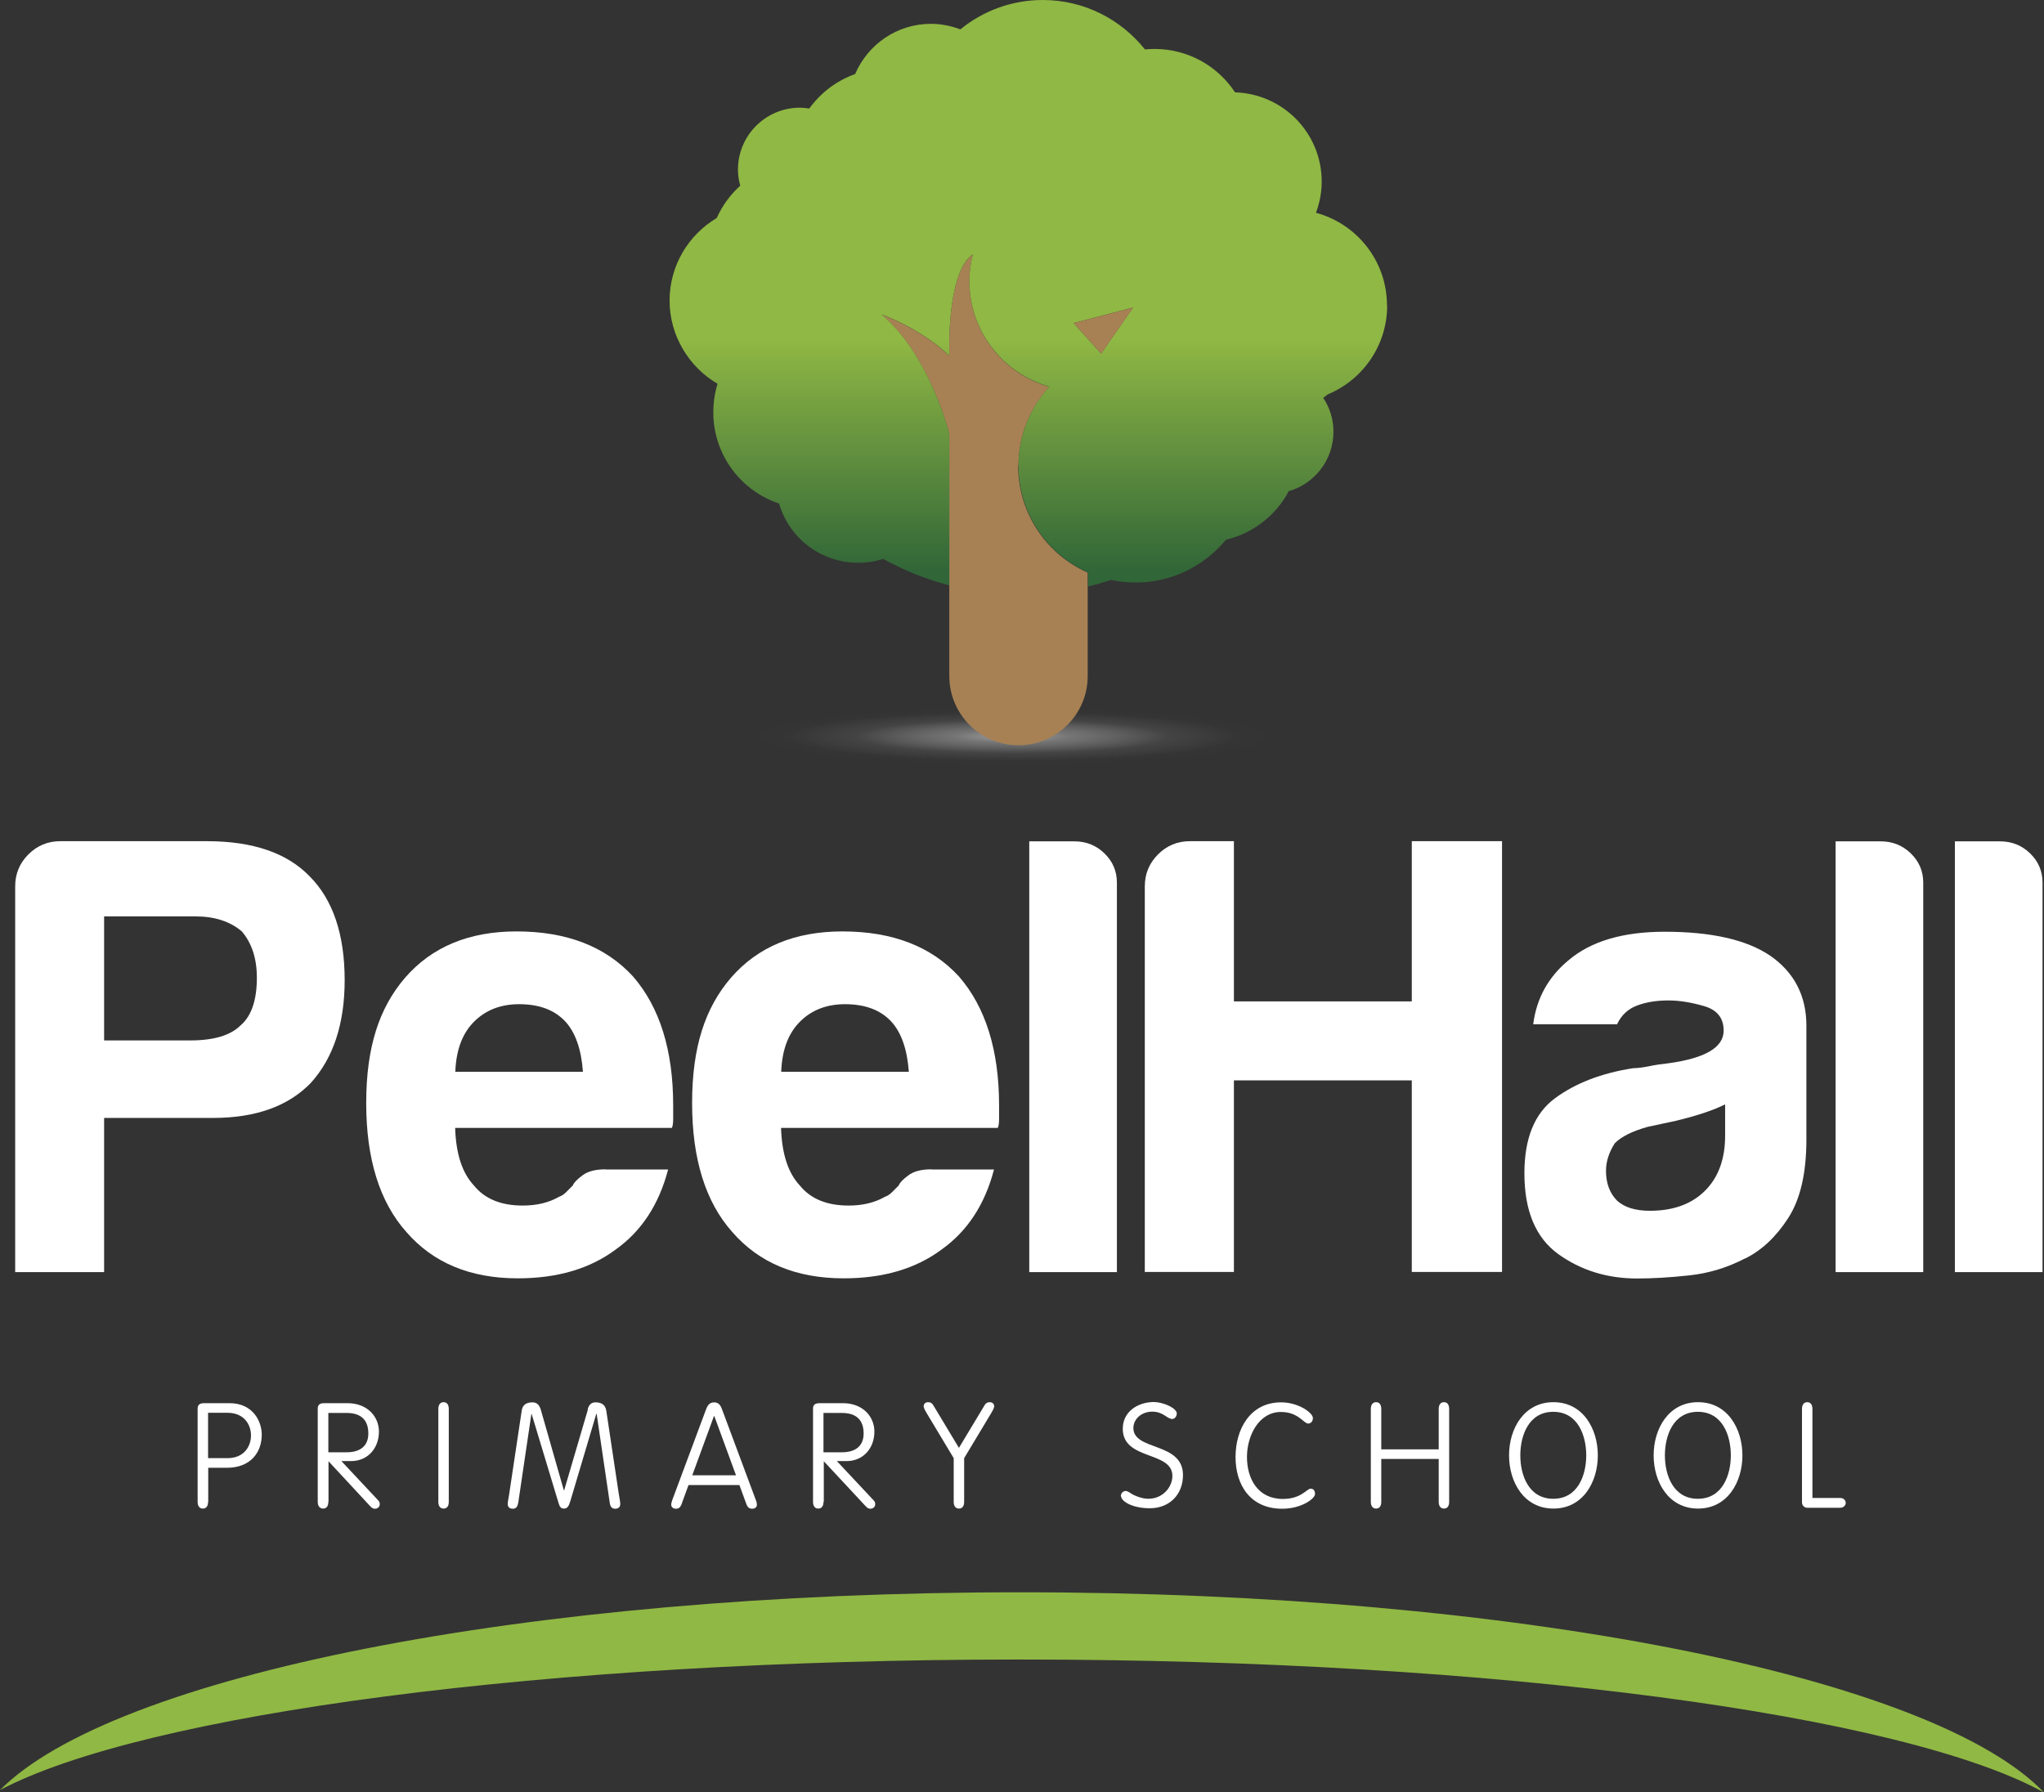
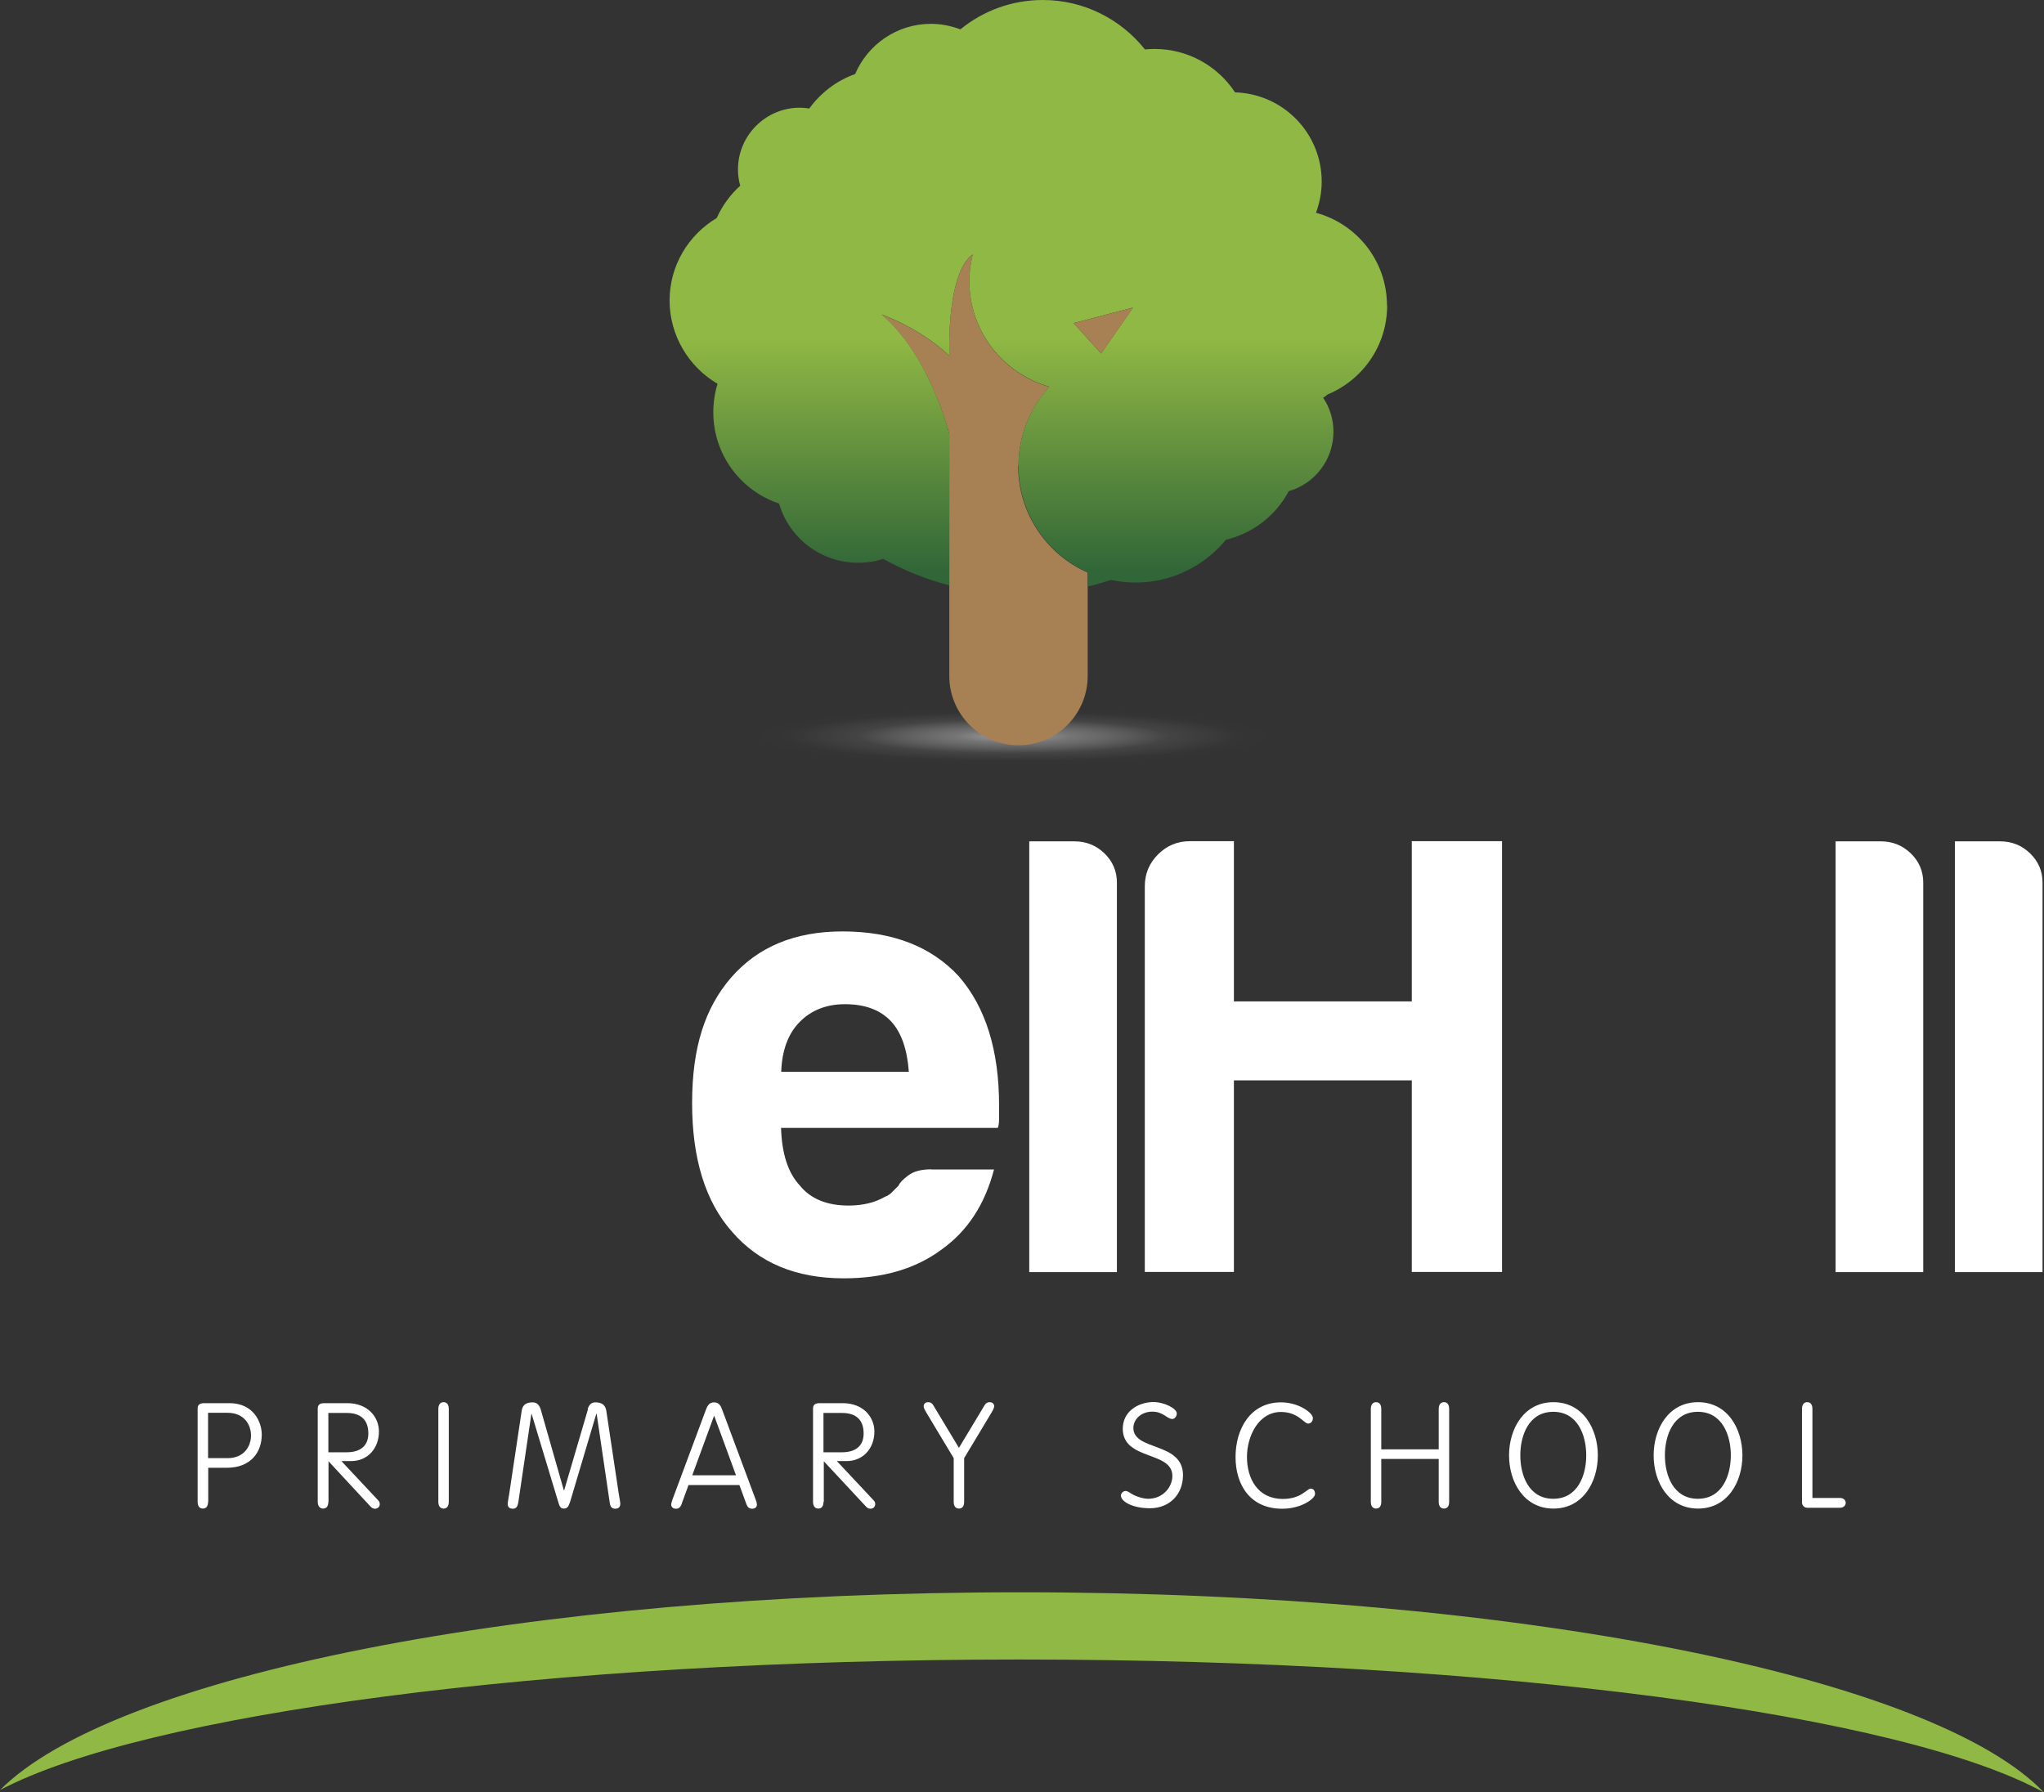
<svg xmlns="http://www.w3.org/2000/svg" id="Layer_2" viewBox="0 0 125.25 109.84">
  <rect x="0" y="0" width="125.25" height="109.84" fill="#333333" stroke="none" />
  <defs>
    <style>.cls-1{fill:url(#New_Gradient_Swatch_1);}.cls-1,.cls-2,.cls-3,.cls-4,.cls-5{stroke-width:0px;}.cls-2{fill:url(#radial-gradient);}.cls-3{fill:#a78154;}.cls-4{fill:#90b844;}.cls-5{fill:#fff;}</style>
    <radialGradient id="radial-gradient" cx="-133.91" cy="-48.76" fx="-133.91" fy="-48.76" r="10.92" gradientTransform="translate(260.23 52.93) scale(1.48 .16)" gradientUnits="userSpaceOnUse">
      <stop offset="0" stop-color="#9c9b9b" />
      <stop offset=".22" stop-color="rgba(172,171,171,.74)" stop-opacity=".74" />
      <stop offset=".59" stop-color="rgba(196,195,195,.34)" stop-opacity=".34" />
      <stop offset=".86" stop-color="rgba(211,211,211,.09)" stop-opacity=".09" />
      <stop offset="1" stop-color="#d9d9d9" stop-opacity="0" />
    </radialGradient>
    <linearGradient id="New_Gradient_Swatch_1" x1="63.01" y1="20.74" x2="63.01" y2="34.97" gradientUnits="userSpaceOnUse">
      <stop offset="0" stop-color="#90b844" />
      <stop offset="1" stop-color="#316638" />
    </linearGradient>
  </defs>
  <g id="Layer_1-2">
    <ellipse class="cls-2" cx="62.62" cy="45.38" rx="22.74" ry="2.7" />
-     <path class="cls-5" d="M6.38,68.52v9.44H.93v-23.64c0-.77.27-1.42.81-1.96.54-.54,1.19-.81,1.96-.81h8.98c2.81,0,4.91.72,6.29,2.15,1.43,1.43,2.15,3.56,2.15,6.37,0,2.66-.69,4.76-2.07,6.29-1.38,1.43-3.38,2.15-5.99,2.15h-6.68ZM6.38,63.76h5.29c1.43,0,2.46-.31,3.07-.92.66-.56,1-1.54,1-2.92,0-1.18-.31-2.12-.92-2.84-.72-.61-1.66-.92-2.84-.92h-5.6v7.6Z" />
-     <path class="cls-5" d="M37.1,71.67h3.84c-.56,2.15-1.64,3.79-3.22,4.91-1.59,1.18-3.58,1.76-5.99,1.76-2.92,0-5.19-.95-6.83-2.84-1.64-1.84-2.46-4.48-2.46-7.9s.79-5.83,2.38-7.68c1.64-1.89,3.91-2.84,6.83-2.84,3.07,0,5.45.92,7.14,2.76,1.64,1.89,2.46,4.53,2.46,7.9v.84c0,.26-.03.44-.08.54h-13.28c.05,1.59.43,2.76,1.15,3.53.66.82,1.66,1.23,2.99,1.23.87,0,1.61-.18,2.23-.54.15-.05.29-.14.42-.27.13-.13.27-.27.42-.42.05-.15.24-.36.58-.61.33-.26.81-.38,1.42-.38ZM27.89,65.68h7.83c-.1-1.38-.46-2.4-1.07-3.07-.67-.72-1.61-1.07-2.84-1.07-1.13,0-2.05.36-2.76,1.07-.72.72-1.1,1.74-1.15,3.07Z" />
    <path class="cls-5" d="M57.07,71.67h3.84c-.56,2.15-1.64,3.79-3.22,4.91-1.59,1.18-3.58,1.76-5.99,1.76-2.92,0-5.19-.95-6.83-2.84-1.64-1.84-2.46-4.48-2.46-7.9s.79-5.83,2.38-7.68c1.64-1.89,3.91-2.84,6.83-2.84,3.07,0,5.45.92,7.14,2.76,1.64,1.89,2.46,4.53,2.46,7.9v.84c0,.26-.03.44-.08.54h-13.28c.05,1.59.43,2.76,1.15,3.53.66.82,1.66,1.23,2.99,1.23.87,0,1.61-.18,2.23-.54.15-.05.29-.14.42-.27.13-.13.27-.27.42-.42.05-.15.24-.36.58-.61.33-.26.81-.38,1.42-.38ZM47.86,65.68h7.83c-.1-1.38-.46-2.4-1.07-3.07-.67-.72-1.61-1.07-2.84-1.07-1.13,0-2.05.36-2.76,1.07-.72.72-1.1,1.74-1.15,3.07Z" />
    <path class="cls-5" d="M63.07,51.56h2.76c.72,0,1.33.24,1.84.73.51.49.77,1.09.77,1.8v23.87h-5.37v-26.4Z" />
    <path class="cls-5" d="M70.15,77.96v-23.64c0-.77.27-1.42.81-1.96.54-.54,1.19-.81,1.96-.81h2.69v9.82h10.9v-9.82h5.53v26.4h-5.53v-11.74h-10.9v11.74h-5.45Z" />
-     <path class="cls-5" d="M106.93,77.12c-1.07.56-2.21.91-3.42,1.04-1.2.13-2.26.19-3.19.19-1.84,0-3.45-.5-4.84-1.5-1.38-1-2.07-2.65-2.07-4.95,0-2.15.63-3.68,1.88-4.6,1.25-.92,2.85-1.54,4.8-1.84.25,0,.56-.04.92-.11.36-.08.77-.14,1.23-.19,2.25-.31,3.38-.97,3.38-2,0-.77-.4-1.27-1.19-1.5-.79-.23-1.52-.35-2.19-.35-.72,0-1.36.1-1.92.31-.56.21-.97.59-1.23,1.15h-5.14c.2-1.58.92-2.89,2.15-3.91,1.38-1.18,3.35-1.76,5.91-1.76,2.86,0,5.01.49,6.45,1.46,1.48,1.02,2.23,2.46,2.23,4.3v6.98c0,2.05-.37,3.65-1.11,4.8-.74,1.15-1.62,1.98-2.65,2.49ZM105.71,67.68c-.72.36-1.71.69-2.99,1l-1.77.38c-.92.26-1.59.59-2,1-.36.56-.54,1.13-.54,1.69,0,.77.23,1.38.69,1.84.46.41,1.13.61,2,.61,1.43,0,2.56-.41,3.38-1.23.82-.82,1.23-1.94,1.23-3.38v-1.92Z" />
    <path class="cls-5" d="M112.48,51.56h2.76c.72,0,1.33.24,1.84.73.51.49.77,1.09.77,1.8v23.87h-5.37v-26.4Z" />
-     <path class="cls-5" d="M119.79,51.56h2.76c.72,0,1.33.24,1.84.73.51.49.77,1.09.77,1.8v23.87h-5.37v-26.4Z" />
+     <path class="cls-5" d="M119.79,51.56h2.76c.72,0,1.33.24,1.84.73.51.49.77,1.09.77,1.8v23.87h-5.37Z" />
    <path class="cls-4" d="M0,109.7c8.8-4.65,33.45-8,62.49-8,29.34,0,54.21,3.42,62.76,8.15-6.7-7.04-32.23-12.27-62.7-12.27S6.92,102.73,0,109.7Z" />
    <path class="cls-3" d="M62.41,28.55c0-1.87.72-3.56,1.89-4.84-2.82-.8-4.9-3.39-4.9-6.48,0-.56.08-1.11.21-1.63-1.16.79-1.4,3.58-1.44,5.14v1.07c-1.14-1.08-2.5-1.86-3.86-2.42-.1-.04-.19-.08-.29-.11,2.98,2.53,4.15,7.32,4.15,7.32v14.83c0,2.34,1.9,4.24,4.24,4.24s4.24-1.9,4.24-4.24v-6.34c-2.51-1.11-4.26-3.62-4.26-6.54Z" />
    <path class="cls-1" d="M84.99,18.72c0-2.72-1.84-5-4.35-5.68.22-.6.35-1.24.35-1.91,0-2.97-2.36-5.38-5.31-5.47-1.05-1.6-2.87-2.66-4.93-2.66-.2,0-.39.01-.59.03-1.47-1.84-3.72-3.03-6.26-3.03-1.91,0-3.67.67-5.05,1.8-.56-.21-1.17-.34-1.8-.34-2.09,0-3.88,1.27-4.65,3.08-1.14.4-2.11,1.15-2.81,2.11-.19-.03-.38-.05-.58-.05-2.09,0-3.79,1.7-3.79,3.79,0,.34.05.68.14.99-.61.55-1.1,1.22-1.44,1.98-1.73,1.03-2.89,2.91-2.89,5.06s1.19,4.08,2.94,5.1c-.17.55-.26,1.14-.26,1.75,0,2.6,1.69,4.81,4.03,5.59.61,2.1,2.55,3.63,4.85,3.63.53,0,1.05-.08,1.53-.24,1.26.7,2.62,1.25,4.05,1.62v-9.28s-1.17-4.79-4.15-7.32c.1.04.19.07.29.11,1.36.56,2.72,1.34,3.86,2.42v-1.07c.04-1.56.28-4.35,1.44-5.14-.13.52-.21,1.07-.21,1.63,0,3.08,2.07,5.67,4.9,6.48-1.17,1.28-1.89,2.97-1.89,4.84,0,2.92,1.75,5.43,4.26,6.54v.86c.48-.11.95-.25,1.41-.4.48.1.98.16,1.5.16,2.23,0,4.22-1.02,5.54-2.62,1.67-.4,3.07-1.5,3.85-2.98,1.58-.45,2.74-1.91,2.74-3.64,0-.77-.23-1.49-.63-2.08.1-.07.19-.14.28-.21,2.14-.89,3.64-2.99,3.64-5.45ZM67.48,21.67l-1.69-1.87,3.64-.95-1.96,2.82Z" />
    <polygon class="cls-3" points="67.48 21.67 69.44 18.85 65.79 19.8 67.48 21.67" />
    <path class="cls-5" d="M12.75,92.04c0,.27-.12.41-.32.41s-.32-.15-.32-.41v-5.71c0-.22.1-.34.41-.34h1.54c1.46,0,1.98,1.14,1.98,1.93,0,1.06-.66,2.03-2.14,2.03h-1.14v2.09ZM12.75,89.36h1.19c1.03,0,1.44-.74,1.44-1.39s-.41-1.39-1.44-1.39h-1.19v2.77Z" />
    <path class="cls-5" d="M20.12,92.04c0,.27-.12.41-.32.41s-.33-.15-.33-.41v-5.71c0-.22.1-.34.4-.34h1.41c1.26,0,1.94.85,1.94,1.74,0,1.02-.68,1.81-1.71,1.81h-.59l2.22,2.37c.1.1.13.15.13.28,0,.16-.14.27-.29.27-.11,0-.19-.04-.29-.15l-2.56-2.76v2.49ZM20.12,89h1.12c.85,0,1.33-.4,1.33-1.15,0-.84-.46-1.26-1.33-1.26h-1.12v2.41Z" />
    <path class="cls-5" d="M27.5,92.04c0,.27-.12.41-.32.41s-.32-.15-.32-.41v-5.69c0-.27.12-.42.32-.42s.32.14.32.42v5.69Z" />
    <path class="cls-5" d="M36.01,86.36c.08-.27.22-.42.48-.42.29,0,.59.09.66.5l.77,5.13c.03.16.09.5.09.59,0,.24-.17.3-.31.3-.23,0-.31-.15-.34-.39l-.8-5.43h-.02l-1.6,5.38c-.1.32-.19.43-.39.43s-.26-.14-.32-.33l-1.65-5.46h-.02l-.8,5.41c-.04.23-.11.39-.34.39-.13,0-.31-.05-.31-.3,0-.08.06-.42.09-.59l.77-5.13c.06-.41.37-.5.66-.5.26,0,.41.15.5.42l1.42,4.97h.02l1.46-4.97Z" />
    <path class="cls-5" d="M41.78,92.16c-.08.16-.14.3-.36.3-.19,0-.29-.12-.29-.25,0-.07.03-.18.06-.27l2.06-5.53c.08-.21.18-.47.51-.47s.42.26.5.47l2.06,5.53c.04.09.06.2.06.27,0,.14-.1.25-.29.25-.22,0-.3-.14-.36-.3l-.42-1.15h-3.12l-.42,1.15ZM43.77,86.78h-.02l-1.33,3.63h2.68l-1.33-3.63Z" />
    <path class="cls-5" d="M50.46,92.04c0,.27-.12.41-.32.41s-.32-.15-.32-.41v-5.71c0-.22.1-.34.41-.34h1.41c1.26,0,1.94.85,1.94,1.74,0,1.02-.68,1.81-1.71,1.81h-.59l2.22,2.37c.1.1.13.15.13.28,0,.16-.14.27-.29.27-.11,0-.19-.04-.29-.15l-2.57-2.76v2.49ZM50.46,89h1.13c.85,0,1.33-.4,1.33-1.15,0-.84-.46-1.26-1.33-1.26h-1.13v2.41Z" />
    <path class="cls-5" d="M60.33,86.12c.08-.14.18-.19.32-.19.18,0,.27.12.27.25,0,.08-.04.18-.2.45l-1.64,2.73v2.68c0,.27-.12.41-.32.41s-.32-.15-.32-.41v-2.68l-1.64-2.73c-.16-.27-.2-.37-.2-.45,0-.13.09-.25.27-.25.14,0,.24.05.32.19l1.57,2.61,1.57-2.61Z" />
    <path class="cls-5" d="M68.68,91.69c0-.17.13-.32.31-.32.07,0,.23.09.31.15.07.06.6.33,1.06.33.9,0,1.48-.72,1.48-1.4,0-1.54-3.04-.94-3.04-2.89,0-1.03.88-1.61,1.85-1.64.7,0,1.46.4,1.46.7,0,.2-.15.34-.27.34-.33,0-.55-.45-1.23-.45s-1.16.47-1.16,1c0,1.42,3.04.84,3.04,2.89,0,1.16-.8,2.03-2.03,2.03-1.06,0-1.77-.41-1.77-.77Z" />
    <path class="cls-5" d="M80.45,86.9c0,.23-.15.34-.29.34-.27,0-.6-.71-1.67-.71-1.35,0-2.08,1.45-2.08,2.76s.65,2.57,2.2,2.57c1.13,0,1.47-.63,1.7-.63.16,0,.27.1.27.33,0,.28-.83.9-2.01.9-1.96,0-2.86-1.46-2.86-3.17s.9-3.35,2.79-3.35c1.08,0,1.95.65,1.95.96Z" />
    <path class="cls-5" d="M84.64,92.04c0,.27-.12.41-.32.41s-.32-.15-.32-.41v-5.69c0-.27.12-.42.32-.42s.32.14.32.42v2.47h3.52v-2.47c0-.27.12-.42.32-.42s.32.14.32.42v5.69c0,.27-.12.41-.32.41s-.32-.15-.32-.41v-2.63h-3.52v2.63Z" />
    <path class="cls-5" d="M95.19,85.93c1.81,0,2.72,1.63,2.72,3.26s-.91,3.26-2.72,3.26-2.72-1.63-2.72-3.26.91-3.26,2.72-3.26ZM97.2,89.19c0-1.21-.51-2.67-2.02-2.67s-2.02,1.46-2.02,2.67.51,2.66,2.02,2.66,2.02-1.46,2.02-2.66Z" />
    <path class="cls-5" d="M104.05,85.93c1.81,0,2.72,1.63,2.72,3.26s-.91,3.26-2.72,3.26-2.72-1.63-2.72-3.26.91-3.26,2.72-3.26ZM106.06,89.19c0-1.21-.51-2.67-2.02-2.67s-2.02,1.46-2.02,2.67.51,2.66,2.02,2.66,2.02-1.46,2.02-2.66Z" />
    <path class="cls-5" d="M111.07,91.8h1.69c.21,0,.34.14.34.3s-.14.3-.34.3h-2.02c-.18,0-.32-.15-.32-.33v-5.72c0-.27.12-.42.32-.42s.32.14.32.42v5.45Z" />
  </g>
</svg>